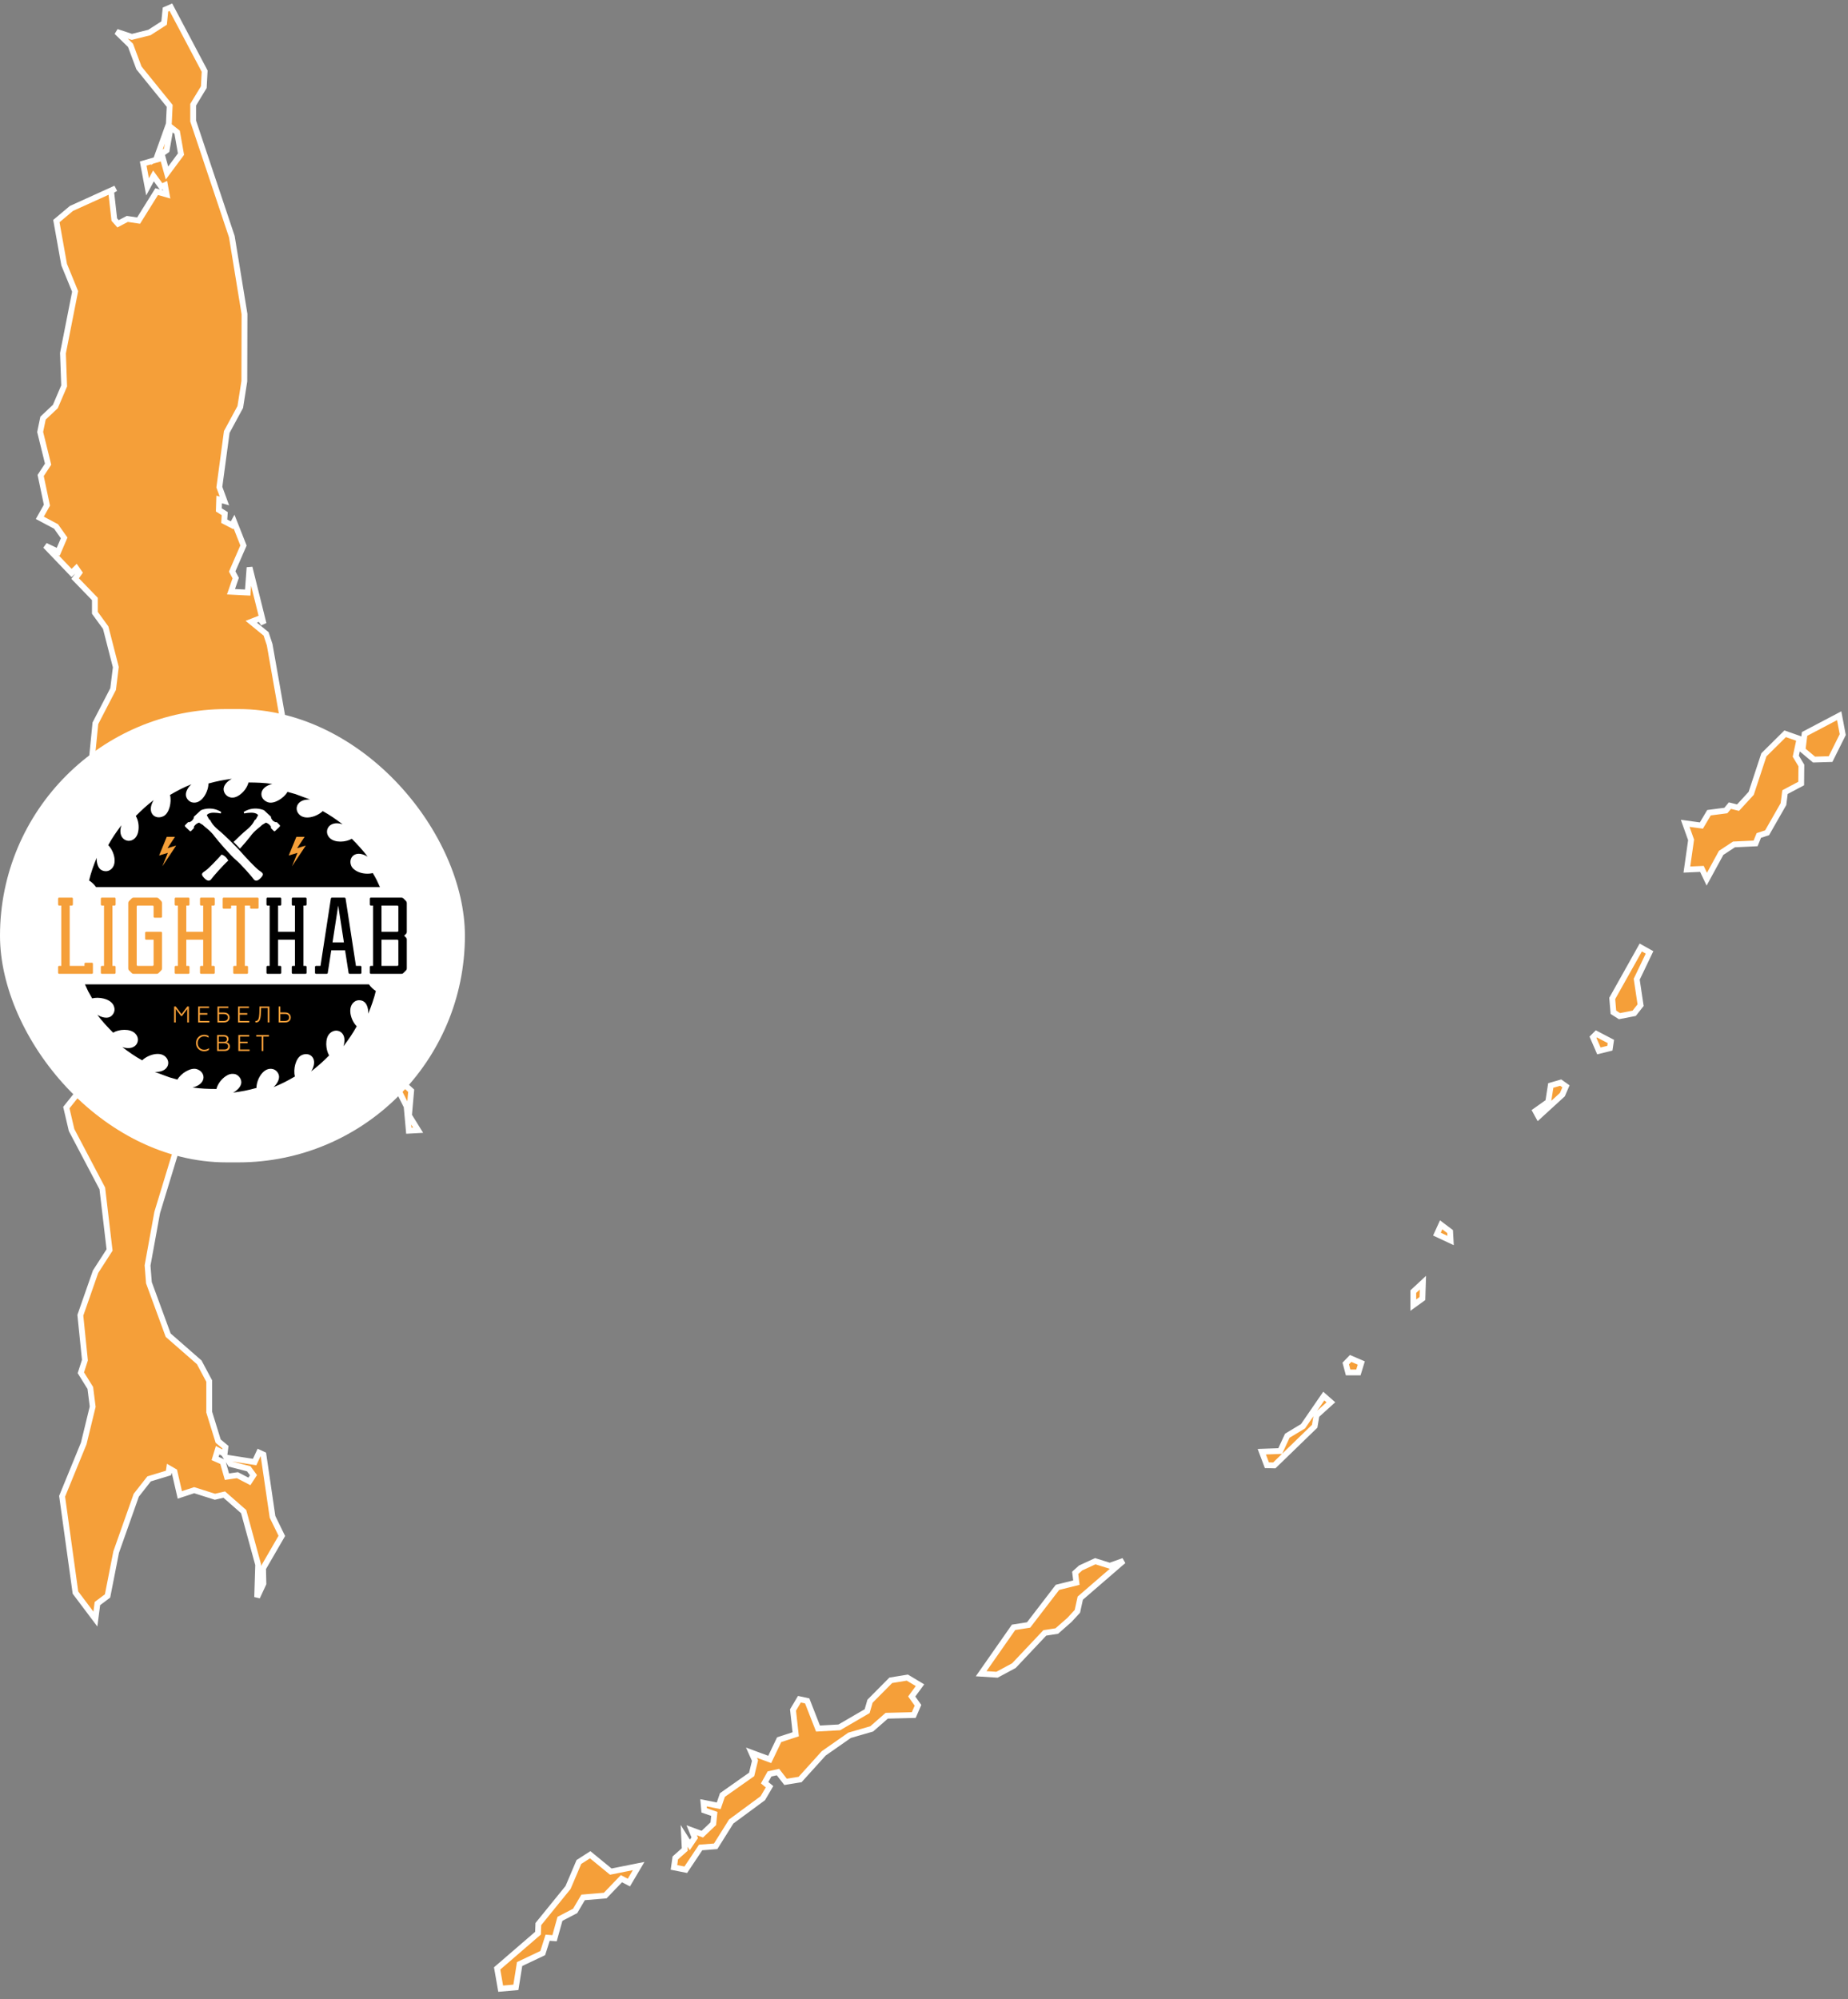
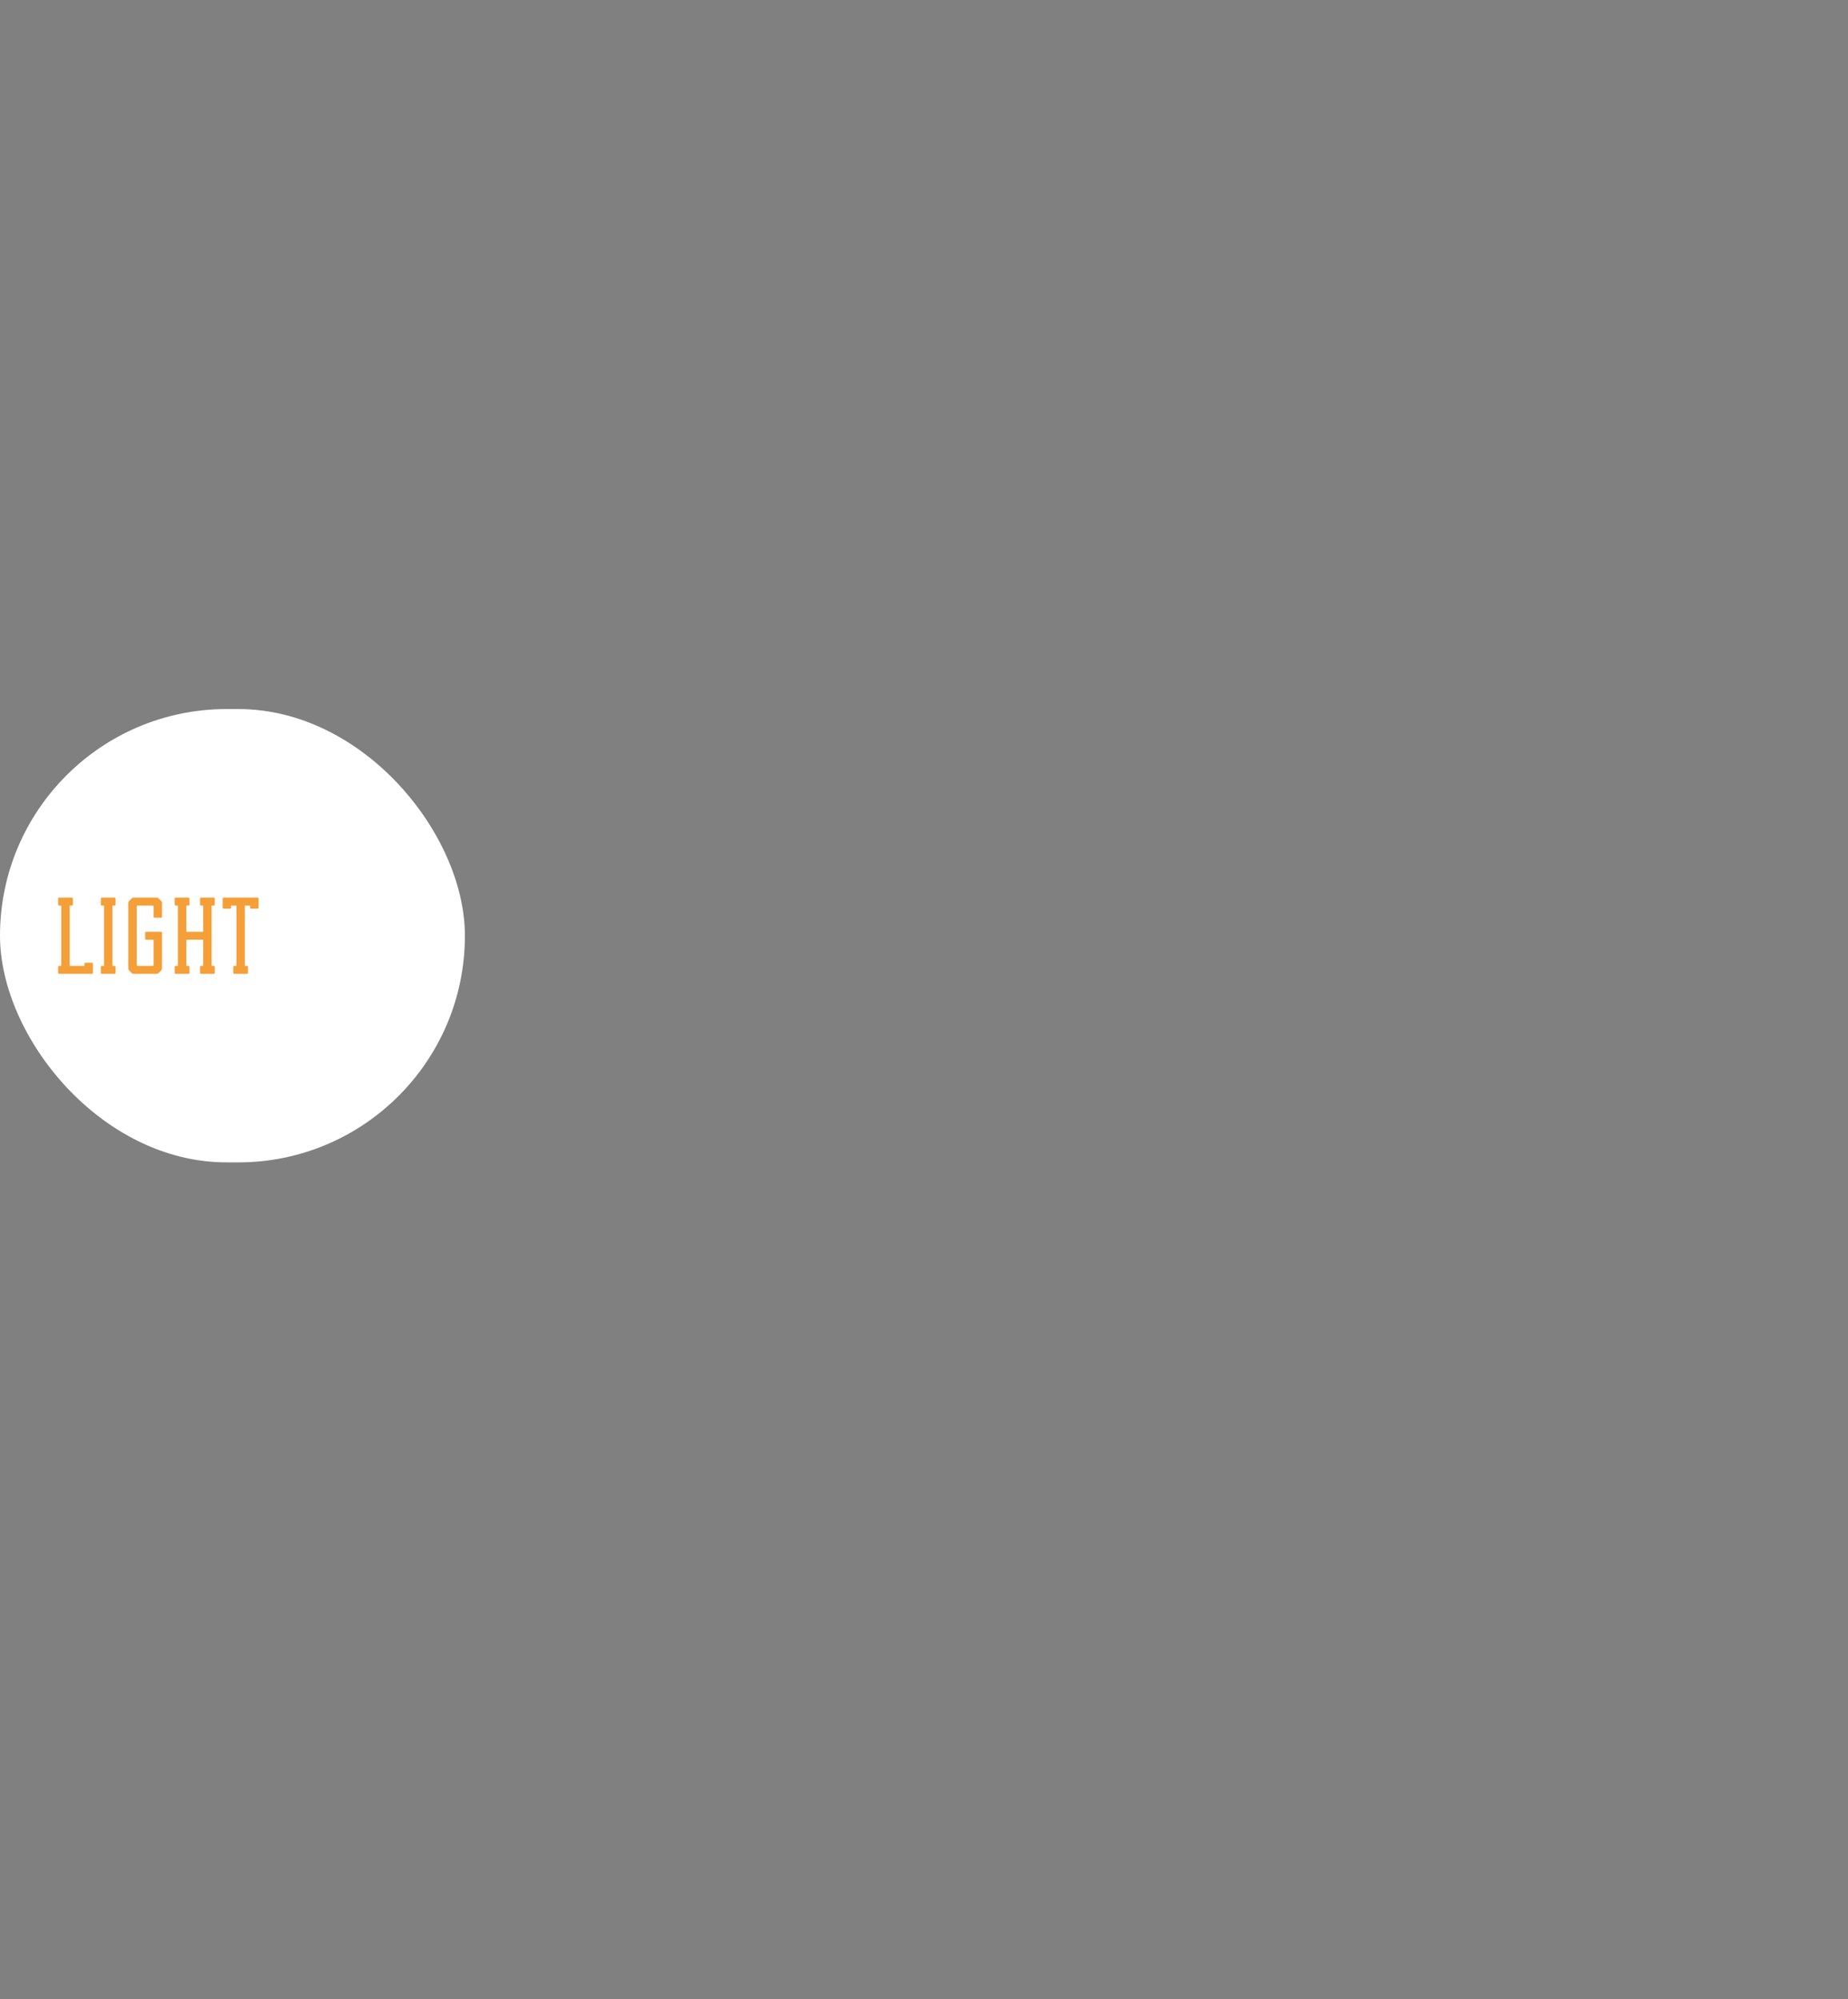
<svg xmlns="http://www.w3.org/2000/svg" width="159" height="172" viewBox="0 0 159 172" fill="none">
  <rect x="0" y="0" width="159" height="172" fill="#808080" stroke="none" />
-   <path d="M50.779 159.563L52.552 161.015L54.949 160.536L54.107 161.958L53.467 161.624L52.072 163.076L50.169 163.235L49.486 164.396L48.178 165.078L47.713 166.747L47.118 166.704L46.696 168.024L44.706 168.968L44.386 170.971L43.078 171.087L42.773 169.345L46.289 166.312L46.319 165.528L48.876 162.379L49.806 160.188L50.779 159.563ZM78.066 144.325L79.156 144.978L78.444 145.95L78.982 146.705L78.619 147.547L76.294 147.605L75.001 148.737L73.097 149.288L70.874 150.841L68.84 153.091L67.59 153.294L66.937 152.452L66.21 152.612L65.789 153.367L66.21 153.715L65.629 154.702L62.912 156.705L61.575 158.838L60.282 158.939L59.003 160.855L57.986 160.652L58.102 159.839L58.916 159.114L58.858 157.938L59.352 158.722L59.773 158.098L59.512 157.459L60.427 157.793L61.372 156.893L61.459 156.051L60.587 155.747L60.529 155.094L61.837 155.355L62.156 154.426L64.67 152.655L64.96 151.465L64.655 150.783L66.225 151.364L67.038 149.666L68.462 149.201L68.23 147.111L68.782 146.183L69.45 146.328L70.38 148.708L72.211 148.606L74.608 147.213L74.855 146.357L76.642 144.557L78.066 144.325ZM96.403 134.5L92.945 137.49L92.698 138.621L92.015 139.362L90.925 140.319L89.894 140.479L87.235 143.295L85.782 144.078L84.416 143.991L87.206 140L88.499 139.797L90.984 136.561L92.611 136.154L92.509 135.313L92.974 134.892L94.238 134.311L95.488 134.703L96.665 134.282L96.403 134.5ZM113.897 120.103L114.507 120.64L113.272 121.758L113.113 122.701L109.64 126.068L109.001 126.053L108.565 124.892L110.149 124.834L110.759 123.514L112.11 122.701L113.897 120.103ZM116.207 116.867L117.123 117.259L116.876 118.071H115.99L115.786 117.302L116.207 116.867ZM122.426 110.351L122.383 111.715L121.598 112.281V111.12L122.426 110.351ZM123.995 105.373L124.766 105.953L124.809 106.722L123.632 106.171L123.995 105.373ZM134.283 93.138L134.733 93.458L134.428 94.169L132.365 96.055L132.103 95.576L133.207 94.793L133.425 93.385L134.283 93.138ZM137.348 88.944L138.598 89.597L138.511 90.178L137.566 90.41L137.058 89.234L137.348 88.944ZM141.17 81.514L141.925 81.934L140.821 84.242L141.155 86.477L140.603 87.174L139.339 87.42L138.816 87.087L138.714 85.896L141.17 81.514ZM153.593 63.126L154.828 63.561L154.508 65.056L154.988 65.854L154.973 67.407L153.578 68.147L153.448 69.178L152.038 71.645L151.326 71.877L151.05 72.559L149.19 72.646L148.086 73.372L146.851 75.636L146.43 74.751L145.137 74.809L145.5 72.254L144.991 70.832L146.386 71.021L147.04 69.918L148.493 69.729L148.842 69.308L149.539 69.482L150.672 68.249L151.762 64.94L153.593 63.126ZM158.242 61.573L158.548 63.198L157.501 65.303L156.078 65.346L155.09 64.519L155.264 63.14L158.242 61.573ZM14.701 0.619L17.608 6.119L17.535 7.498L16.619 9.008V10.415L19.947 20.357L21.037 27.018L21.022 32.794L20.673 35.014L19.511 37.162L18.872 41.908L19.308 43.098L18.857 42.968L18.828 43.867L19.337 44.187L19.293 44.84L19.961 45.188L20.136 44.869L20.949 46.929L19.976 49.164L20.281 49.73L19.874 50.906L21.313 50.979L21.472 48.816L22.678 53.663L22.359 53.199L21.618 53.489L22.896 54.534L23.201 55.463L25.672 69.482L28.142 75.331L28.156 76.434L29.478 79.787L29.551 81.818L30.641 83.574L30.452 84.852L31.091 87.74L32.21 90.947L35.377 93.835L35.189 95.968L35.973 97.231L35.174 97.275L34.985 95.185L34.084 93.4L31.687 91.092L29.624 88.146L25.308 86.753L25.599 86.666L25.163 86.317L23.594 85.969L22.94 86.216L21.981 85.171L20.223 85.577L21.24 86.158L20.862 86.579L22.344 86.622L19.598 87.681L17.448 89.902L17.215 91.106L17.593 93.211L15.748 97.013L13.525 104.313L12.696 108.87L12.813 110.351L14.469 114.864L17.142 117.201L18 118.811V121.482L18.77 123.978L19.395 124.501L19.322 125.081L18.726 124.762L18.508 125.473L19.162 125.763L19.525 127.04L20.426 126.91L21.458 127.447L21.807 126.91L21.4 126.358L19.831 125.952L19.482 125.4L21.908 125.778L22.286 124.965L22.664 125.139L23.448 130.494L24.248 132.134L22.635 134.921L22.664 136.241L22.126 137.402L22.213 134.616L20.964 130.044L19.293 128.579L18.494 128.767L16.707 128.201L15.472 128.608L15.007 126.59L14.556 126.329L14.498 126.721L12.827 127.229L11.723 128.637L9.994 133.527L9.253 137.301L8.381 137.954L8.207 139.289L6.492 137.011L5.344 128.724L7.204 124.181L7.974 121.017L7.771 119.407L6.957 118.1L7.306 117.012L6.913 113.152L8.221 109.407L9.427 107.535L8.802 102.238L6.158 97.216L5.707 95.286L7.088 93.559L6.87 92.834L7.349 92.456L7.625 89.263L8.192 89.438L7.858 89.031L8.279 88.044L8.018 86.201L8.802 83.342L9.049 78.771L8.686 76.405L9.137 74.809L8.643 70.832L8.904 69.671L7.771 66.638L8.207 62.226L9.732 59.28L9.965 57.393L9.093 53.997L8.163 52.72V51.53L6.463 49.774L6.826 49.266L6.565 48.889L6.158 49.295L3.906 46.944L5.01 47.467L5.519 46.276L4.821 45.29L3.426 44.549L4.037 43.461L3.499 40.907L4.138 39.934L3.455 37.162L3.702 35.972L4.763 34.971L5.519 33.2L5.417 30.385L6.463 25.073L5.519 22.766L4.85 19.021L6.143 17.933L9.95 16.206L9.558 16.438L9.834 18.891L10.154 19.254L10.953 18.833L11.926 18.978L13.481 16.482L14.338 16.728L14.193 15.93L13.888 16.075L13.205 15.132L12.696 16.075L12.319 14.072L14.004 13.579L14.367 14.885L15.573 13.26L15.239 11.373L14.687 10.938L14.338 12.926L13.495 13.536L14.527 10.662L14.6 9.109L11.955 5.844L11.229 3.899L10.037 2.738L11.345 3.173L12.856 2.796L14.12 1.983L14.236 0.822L14.701 0.619Z" fill="#F59F39" stroke="white" stroke-width="0.5" />
  <rect y="61" width="40" height="39" rx="19.5" fill="white" />
-   <path d="M32.234 75.384C32.14 75.216 32.071 75.108 32.071 75.108C31.737 75.2 31.166 75.199 30.702 74.95C30.516 74.849 30.352 74.722 30.257 74.56C29.944 73.972 30.346 73.271 31.164 73.492C31.429 73.562 31.627 73.704 31.627 73.704C31.301 73.232 30.67 72.56 30.268 72.159C29.767 72.458 28.827 72.535 28.376 72.098C27.802 71.542 28.283 70.519 29.478 70.916C28.934 70.506 28.385 70.115 27.766 69.778C27.308 70.242 26.14 70.652 25.656 69.964C25.341 69.516 25.579 68.812 26.528 68.781C26.622 68.778 26.683 68.783 26.683 68.783L25.422 68.318L25.422 68.317L24.736 68.124L24.735 68.125L24.735 68.125C24.429 68.664 23.594 69.191 23.067 69.022C22.324 68.783 22.213 67.849 23.243 67.496C23.353 67.46 23.431 67.447 23.431 67.447L23.423 67.445L23.432 67.444C22.748 67.336 22.064 67.321 21.381 67.316C21.268 67.751 20.953 68.172 20.559 68.427C20.336 68.571 20.118 68.648 19.862 68.609L19.838 68.605L19.826 68.602C19.41 68.517 19.141 68.066 19.271 67.695C19.392 67.347 19.745 67.103 19.947 67L19.947 67L19.947 67C19.192 67.108 18.688 67.194 17.934 67.406V67.409L17.934 67.409C17.937 68.109 17.349 69.22 16.535 69.031C16.282 68.972 16.02 68.722 15.993 68.411C15.963 68.072 16.223 67.684 16.467 67.474L16.462 67.476L16.466 67.472C15.754 67.756 15.284 68.01 14.626 68.39V68.39L14.626 68.39C14.787 68.982 14.571 69.953 14.078 70.209C13.388 70.565 12.647 69.99 13.13 69C13.181 68.898 13.225 68.836 13.225 68.836L13.219 68.84L13.224 68.834C12.665 69.242 12.17 69.717 11.684 70.198C11.91 70.586 11.985 71.106 11.886 71.567C11.613 72.834 9.961 72.469 10.447 70.992L10.447 70.993L10.447 70.992C9.986 71.611 9.697 72.016 9.31 72.707L9.312 72.709C9.849 73.248 10.156 74.433 9.455 74.855C9.247 74.98 8.96 74.991 8.697 74.834C8.396 74.654 8.297 74.124 8.32 73.796L8.318 73.8L8.319 73.795C8.085 74.339 7.789 75.189 7.664 75.75C7.854 75.858 8.081 76.057 8.263 76.315H32.689L32.42 75.731H32.421L32.234 75.384ZM7.311 84.685L7.58 85.269H7.579L7.929 85.892C8.457 85.746 9.422 85.89 9.743 86.44C9.783 86.417 9.837 86.385 9.89 86.355C9.833 86.387 9.778 86.42 9.743 86.44C9.788 86.533 10.028 86.958 9.624 87.367C9.263 87.732 8.623 87.475 8.373 87.297C8.719 87.791 9.313 88.42 9.733 88.841C10.232 88.541 11.177 88.467 11.625 88.902C12.199 89.46 11.716 90.479 10.522 90.084C11.073 90.498 11.608 90.881 12.234 91.222C12.692 90.759 13.861 90.347 14.344 91.036C14.663 91.49 14.413 92.19 13.472 92.219C13.378 92.222 13.317 92.217 13.317 92.217L14.579 92.682L14.579 92.683L15.265 92.876L15.265 92.875L15.265 92.875C15.569 92.34 16.409 91.809 16.934 91.978C17.676 92.217 17.786 93.149 16.758 93.504L16.569 93.554L16.577 93.555L16.569 93.556C17.305 93.663 17.888 93.68 18.62 93.683C18.733 93.251 19.048 92.827 19.441 92.573C19.703 92.404 19.85 92.371 20.116 92.388C20.44 92.409 20.75 92.731 20.762 93.084C20.776 93.51 20.331 93.859 20.053 94L20.054 94L20.054 94C20.79 93.894 21.334 93.804 22.067 93.593C22.063 92.844 22.681 91.768 23.481 91.973C23.743 92.04 24.008 92.312 24.01 92.641C24.012 92.969 23.764 93.325 23.534 93.526L23.537 93.525L23.535 93.527C24.211 93.257 24.745 92.979 25.375 92.61L25.375 92.609L25.375 92.609C25.21 92.004 25.439 91.041 25.923 90.791C26.605 90.439 27.349 90.998 26.876 91.99H26.875C26.822 92.097 26.775 92.164 26.775 92.164L26.782 92.159L26.777 92.167L27.058 91.945C27.632 91.473 27.807 91.307 28.317 90.802C28.017 90.288 27.95 89.353 28.351 88.927L28.357 88.921C28.848 88.419 29.654 88.685 29.635 89.503C29.63 89.75 29.576 89.933 29.553 90.008L29.553 90.008C29.994 89.422 30.329 88.947 30.69 88.293L30.689 88.291L30.689 88.291C30.176 87.781 29.827 86.599 30.543 86.147C30.757 86.011 31.12 86.005 31.365 86.214C31.618 86.431 31.704 86.895 31.68 87.204L31.682 87.2L31.682 87.205C31.914 86.666 32.214 85.806 32.336 85.25C32.136 85.136 31.917 84.93 31.743 84.685H7.311Z" fill="black" />
-   <path d="M26.286 77.905C26.341 77.905 26.377 77.868 26.377 77.814V77.313C26.377 77.258 26.341 77.222 26.286 77.222H25.197C25.143 77.222 25.106 77.258 25.106 77.313V77.814C25.106 77.868 25.143 77.905 25.197 77.905H25.379V80.163H23.926V77.905H24.108C24.162 77.905 24.199 77.868 24.199 77.814V77.313C24.199 77.258 24.162 77.222 24.108 77.222H23.018C22.964 77.222 22.928 77.258 22.928 77.313V77.814C22.928 77.868 22.964 77.905 23.018 77.905H23.2V83.095H23.018C22.964 83.095 22.928 83.132 22.928 83.186V83.687C22.928 83.742 22.964 83.778 23.018 83.778H24.108C24.162 83.778 24.199 83.742 24.199 83.687V83.186C24.199 83.132 24.162 83.095 24.108 83.095H23.926V80.846H25.379V83.095H25.197C25.143 83.095 25.106 83.132 25.106 83.186V83.687C25.106 83.742 25.143 83.778 25.197 83.778H26.286C26.341 83.778 26.377 83.742 26.377 83.687V83.186C26.377 83.132 26.341 83.095 26.286 83.095H26.105V77.905H26.286ZM35 80.181V77.677C35 77.622 34.973 77.568 34.937 77.522L34.701 77.285C34.655 77.249 34.601 77.222 34.547 77.222H31.914C31.86 77.222 31.823 77.258 31.823 77.313V77.814C31.823 77.868 31.86 77.905 31.914 77.905H32.096V83.095H31.914C31.86 83.095 31.823 83.132 31.823 83.186V83.687C31.823 83.742 31.86 83.778 31.914 83.778H34.547C34.601 83.778 34.655 83.76 34.701 83.714L34.937 83.478C34.973 83.441 35 83.377 35 83.323V80.819C35 80.764 34.973 80.709 34.937 80.664L34.773 80.5L34.937 80.336C34.973 80.299 35 80.236 35 80.181ZM34.274 83.004C34.274 83.059 34.238 83.095 34.183 83.095H32.822V80.846H34.183C34.238 80.846 34.274 80.873 34.274 80.937V83.004ZM34.274 80.072C34.274 80.126 34.238 80.163 34.183 80.163H32.822V77.905H34.183C34.238 77.905 34.274 77.941 34.274 77.996V80.072ZM31.006 83.095H30.625L29.736 77.313C29.727 77.258 29.69 77.222 29.627 77.222H28.574C28.51 77.222 28.474 77.258 28.465 77.313L27.575 83.095H27.194C27.14 83.095 27.103 83.132 27.103 83.186V83.687C27.103 83.742 27.14 83.778 27.194 83.778H28.102C28.165 83.778 28.202 83.742 28.202 83.687L28.501 81.757H29.69L29.99 83.687C29.999 83.742 30.026 83.778 30.099 83.778H31.006C31.061 83.778 31.097 83.742 31.097 83.687V83.186C31.097 83.132 31.061 83.095 31.006 83.095ZM28.61 81.073L29.1 77.905L29.59 81.073H28.61Z" fill="black" />
-   <path d="M19.069 73.518C18.666 73.965 17.978 74.693 17.709 74.883C17.389 75.111 17.224 75.177 17.576 75.543C17.929 75.909 18.106 75.748 18.214 75.586C18.317 75.431 19.208 74.415 19.641 74.035C19.503 73.778 19.337 73.615 19.069 73.518ZM17.987 70.481L18.094 70.569C18.094 70.569 18.238 70.958 18.79 71.403C19.341 71.849 20.415 72.931 20.733 73.296C21.05 73.661 21.97 74.656 22.29 74.883C22.611 75.111 22.776 75.177 22.423 75.543C22.071 75.909 21.894 75.748 21.785 75.586C21.677 75.423 20.697 74.308 20.296 73.981C19.895 73.655 18.705 72.289 18.483 71.981C18.083 71.424 17.668 71.201 17.455 70.971L17.123 70.773C17.076 70.787 16.806 70.879 16.678 71.141C16.758 71.219 16.589 71.337 16.433 71.499C16.408 71.525 16.364 71.524 16.336 71.497C15.786 70.963 15.8 71.128 16.171 70.743C16.194 70.718 16.232 70.718 16.26 70.739L16.259 70.736C16.259 70.736 16.552 70.702 16.686 70.339L16.691 70.344C16.669 70.316 16.668 70.279 16.691 70.254L17.29 69.702V69.702C17.29 69.702 18.154 69.298 19.034 69.854L18.989 69.982C18.989 69.982 18.449 69.864 18.114 69.942C17.861 70 17.809 70.098 17.798 70.142L17.987 70.481ZM22.013 70.481L21.905 70.569C21.905 70.569 21.761 70.958 21.21 71.403C20.921 71.637 20.488 72.046 20.096 72.434C20.308 72.646 20.502 72.847 20.65 73.005C21.036 72.574 21.403 72.138 21.517 71.981C21.916 71.425 22.331 71.202 22.545 70.971L22.877 70.773C22.924 70.787 23.193 70.879 23.322 71.141C23.242 71.219 23.41 71.337 23.566 71.499C23.592 71.525 23.635 71.524 23.664 71.497C24.213 70.963 24.2 71.128 23.829 70.743C23.805 70.718 23.767 70.718 23.739 70.739L23.741 70.736C23.741 70.736 23.448 70.702 23.314 70.339L23.309 70.344C23.33 70.316 23.331 70.279 23.308 70.254L22.71 69.702L22.71 69.702C22.71 69.702 21.846 69.298 20.965 69.854L21.011 69.982C21.011 69.982 21.551 69.864 21.886 69.942C22.139 70 22.191 70.098 22.201 70.142L22.013 70.481Z" fill="white" />
  <path d="M7.905 82.822H7.36C7.306 82.822 7.269 82.858 7.269 82.913V83.095H5.998V77.905H6.18C6.235 77.905 6.271 77.868 6.271 77.814V77.313C6.271 77.258 6.235 77.222 6.18 77.222H5.091C5.036 77.222 5 77.258 5 77.313V77.814C5 77.868 5.036 77.905 5.091 77.905H5.272V83.095H5.091C5.036 83.095 5 83.132 5 83.186V83.687C5 83.742 5.036 83.778 5.091 83.778H7.905C7.959 83.778 7.995 83.742 7.995 83.687V82.913C7.995 82.858 7.959 82.822 7.905 82.822ZM22.156 77.222H19.251C19.197 77.222 19.16 77.258 19.16 77.313V78.087C19.16 78.141 19.197 78.178 19.251 78.178H19.796C19.85 78.178 19.887 78.141 19.887 78.087V77.905H20.34V83.095H20.159C20.104 83.095 20.068 83.132 20.068 83.186V83.687C20.068 83.742 20.104 83.778 20.159 83.778H21.248C21.303 83.778 21.339 83.742 21.339 83.687V83.186C21.339 83.132 21.303 83.095 21.248 83.095H21.067V77.905H21.52V78.087C21.52 78.141 21.557 78.178 21.611 78.178H22.156C22.21 78.178 22.247 78.141 22.247 78.087V77.313C22.247 77.258 22.21 77.222 22.156 77.222ZM18.389 77.905C18.443 77.905 18.48 77.868 18.48 77.814V77.313C18.48 77.258 18.443 77.222 18.389 77.222H17.3C17.245 77.222 17.209 77.258 17.209 77.313V77.814C17.209 77.868 17.245 77.905 17.3 77.905H17.481V80.163H16.029V77.905H16.21C16.265 77.905 16.301 77.868 16.301 77.814V77.313C16.301 77.258 16.265 77.222 16.21 77.222H15.121C15.067 77.222 15.03 77.258 15.03 77.313V77.814C15.03 77.868 15.067 77.905 15.121 77.905H15.303V83.095H15.121C15.067 83.095 15.03 83.132 15.03 83.186V83.687C15.03 83.742 15.067 83.778 15.121 83.778H16.21C16.265 83.778 16.301 83.742 16.301 83.687V83.186C16.301 83.132 16.265 83.095 16.21 83.095H16.029V80.846H17.481V83.095H17.3C17.245 83.095 17.209 83.132 17.209 83.186V83.687C17.209 83.742 17.245 83.778 17.3 83.778H18.389C18.443 83.778 18.48 83.742 18.48 83.687V83.186C18.48 83.132 18.443 83.095 18.389 83.095H18.207V77.905H18.389ZM13.306 78.952H13.85C13.905 78.952 13.941 78.915 13.941 78.861V77.677C13.941 77.622 13.914 77.568 13.877 77.522L13.642 77.285C13.596 77.249 13.542 77.222 13.487 77.222H11.49C11.436 77.222 11.372 77.249 11.336 77.285L11.1 77.522C11.055 77.568 11.036 77.622 11.036 77.677V83.323C11.036 83.377 11.055 83.441 11.1 83.478L11.336 83.714C11.372 83.76 11.436 83.778 11.49 83.778H13.487C13.542 83.778 13.596 83.76 13.642 83.714L13.877 83.478C13.914 83.441 13.941 83.377 13.941 83.323V80.254C13.941 80.19 13.905 80.163 13.85 80.163H12.579C12.525 80.163 12.489 80.19 12.489 80.254V80.755C12.489 80.809 12.525 80.846 12.579 80.846H13.215V83.004C13.215 83.059 13.178 83.095 13.124 83.095H11.853C11.799 83.095 11.762 83.059 11.762 83.004V77.996C11.762 77.941 11.799 77.905 11.853 77.905H13.124C13.178 77.905 13.215 77.941 13.215 77.996V78.861C13.215 78.915 13.251 78.952 13.306 78.952ZM9.675 77.905H9.856C9.911 77.905 9.947 77.868 9.947 77.814V77.313C9.947 77.258 9.911 77.222 9.856 77.222H8.767C8.713 77.222 8.676 77.258 8.676 77.313V77.814C8.676 77.868 8.713 77.905 8.767 77.905H8.949V83.095H8.767C8.713 83.095 8.676 83.132 8.676 83.186V83.687C8.676 83.742 8.713 83.778 8.767 83.778H9.856C9.911 83.778 9.947 83.742 9.947 83.687V83.186C9.947 83.132 9.911 83.095 9.856 83.095H9.675V77.905Z" fill="#F59F39" />
-   <path fill-rule="evenodd" clip-rule="evenodd" d="M14.345 71.997L13.689 73.6L14.442 73.372L13.969 74.532L15.158 72.742L14.411 72.968L15.055 71.997H14.345ZM17.564 90.442C17.728 90.442 17.865 90.401 17.976 90.32V90.169C17.863 90.262 17.728 90.307 17.57 90.307C17.412 90.307 17.277 90.252 17.169 90.144C17.062 90.036 17.009 89.899 17.009 89.733C17.009 89.568 17.062 89.431 17.169 89.323C17.277 89.213 17.408 89.158 17.566 89.158C17.701 89.158 17.828 89.197 17.947 89.274V89.125C17.839 89.056 17.712 89.023 17.564 89.023C17.363 89.023 17.197 89.09 17.062 89.225C16.929 89.358 16.863 89.527 16.863 89.733C16.863 89.938 16.929 90.109 17.062 90.242C17.197 90.375 17.363 90.442 17.564 90.442ZM15.123 87.961V86.808L15.575 87.408H15.662L16.11 86.808V87.961H16.253V86.589H16.112L15.617 87.253L15.123 86.589H14.981V87.961H15.123ZM18.015 87.961V87.83H17.193V87.291H17.843V87.159H17.193V86.72H17.986V86.589H17.048V87.961H18.015ZM19.268 87.961C19.573 87.961 19.753 87.792 19.753 87.536C19.753 87.408 19.709 87.304 19.623 87.226C19.54 87.148 19.42 87.108 19.268 87.108H18.854V86.72H19.643V86.589H18.709V87.961H19.268ZM18.854 87.24H19.254C19.479 87.24 19.608 87.347 19.608 87.534C19.608 87.722 19.479 87.83 19.254 87.83H18.854V87.24ZM21.449 87.961V87.83H20.626V87.291H21.277V87.159H20.626V86.72H21.419V86.589H20.482V87.961H21.449ZM21.975 87.959C21.985 87.961 22.004 87.961 22.029 87.961C22.235 87.953 22.342 87.845 22.397 87.612C22.436 87.45 22.448 87.286 22.455 87.033L22.465 86.72H23.035V87.959H23.18V86.589H22.324L22.317 86.963C22.315 87.055 22.313 87.135 22.309 87.201C22.305 87.268 22.299 87.337 22.291 87.409C22.285 87.48 22.274 87.538 22.26 87.585C22.219 87.734 22.154 87.83 22.029 87.83C22.004 87.83 21.985 87.828 21.975 87.826V87.959ZM24.529 87.961C24.835 87.961 25.019 87.79 25.019 87.532C25.019 87.404 24.976 87.3 24.888 87.22C24.802 87.14 24.683 87.1 24.529 87.1H24.12V86.589H23.976V87.961H24.529ZM24.12 87.232H24.519C24.745 87.232 24.874 87.342 24.874 87.532C24.874 87.722 24.744 87.83 24.519 87.83H24.12V87.232ZM19.33 90.418C19.61 90.418 19.78 90.266 19.78 90.036C19.78 89.834 19.663 89.699 19.483 89.67C19.594 89.629 19.663 89.523 19.663 89.38C19.663 89.174 19.512 89.046 19.27 89.046H18.678V90.418H19.33ZM18.822 89.754H19.305C19.508 89.754 19.625 89.852 19.625 90.019C19.625 90.189 19.508 90.287 19.305 90.287H18.822V89.754ZM18.822 89.178H19.246C19.42 89.178 19.52 89.258 19.52 89.405C19.52 89.548 19.42 89.627 19.246 89.627H18.822V89.178ZM21.474 90.418V90.287H20.651V89.748H21.302V89.617H20.651V89.178H21.445V89.046H20.507V90.418H21.474ZM22.66 90.418V89.178H23.137V89.046H22.045V89.178H22.516V90.418H22.66ZM25.498 71.997L24.842 73.6L25.595 73.372L25.122 74.532L26.311 72.742L25.564 72.968L26.208 71.997H25.498Z" fill="#F59F39" />
</svg>